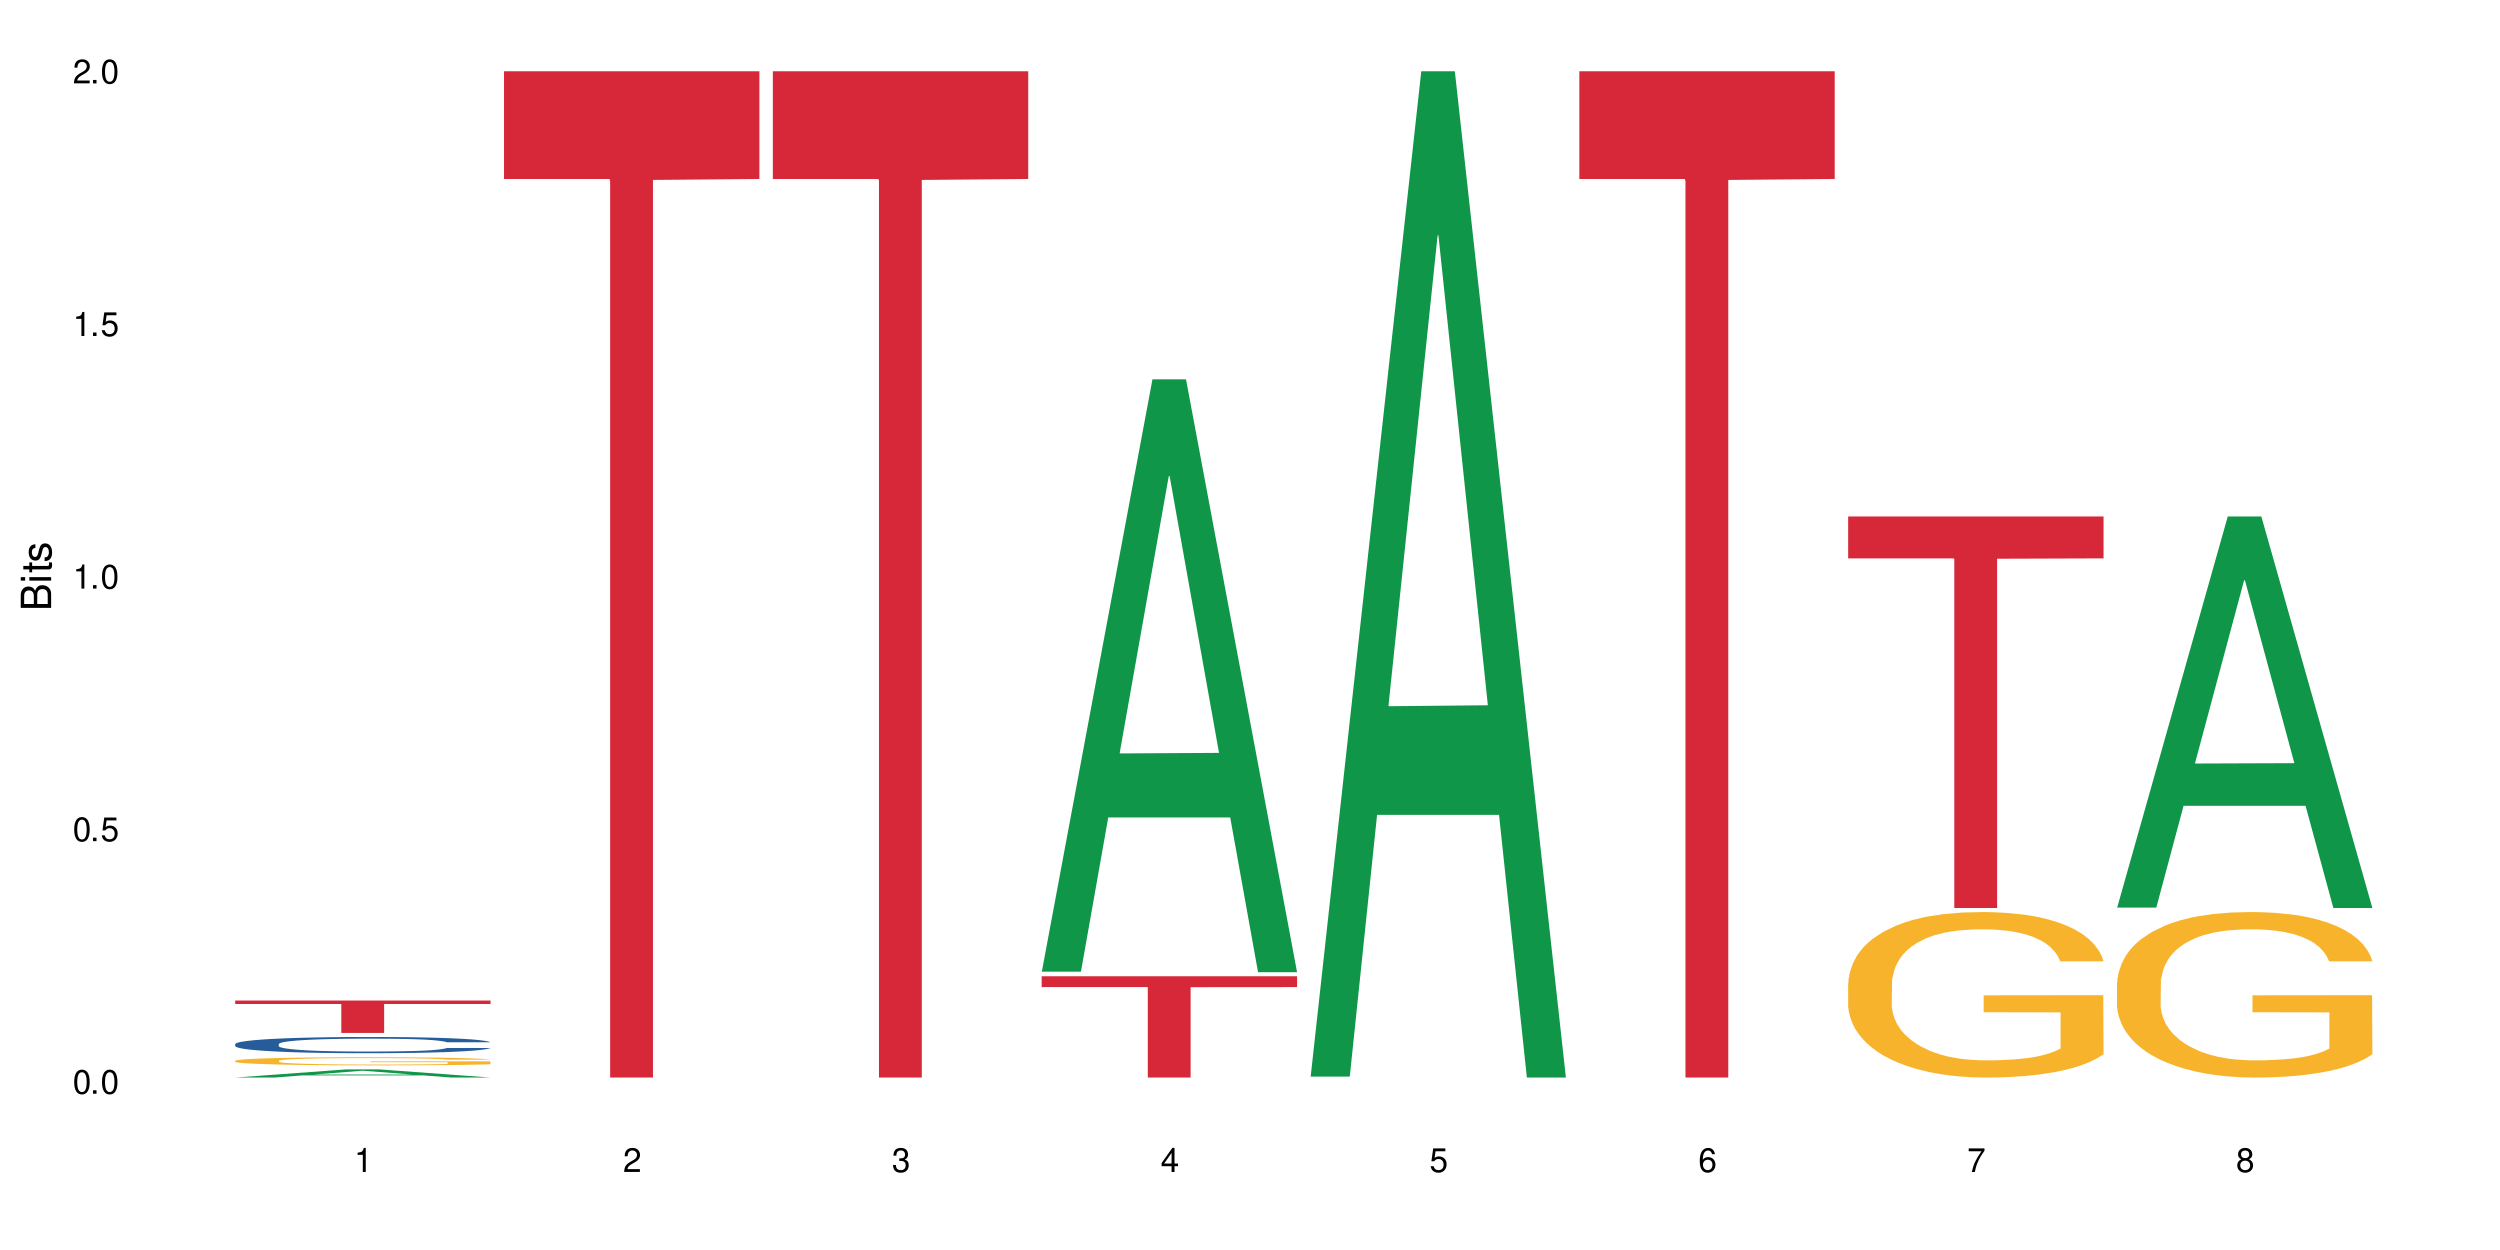
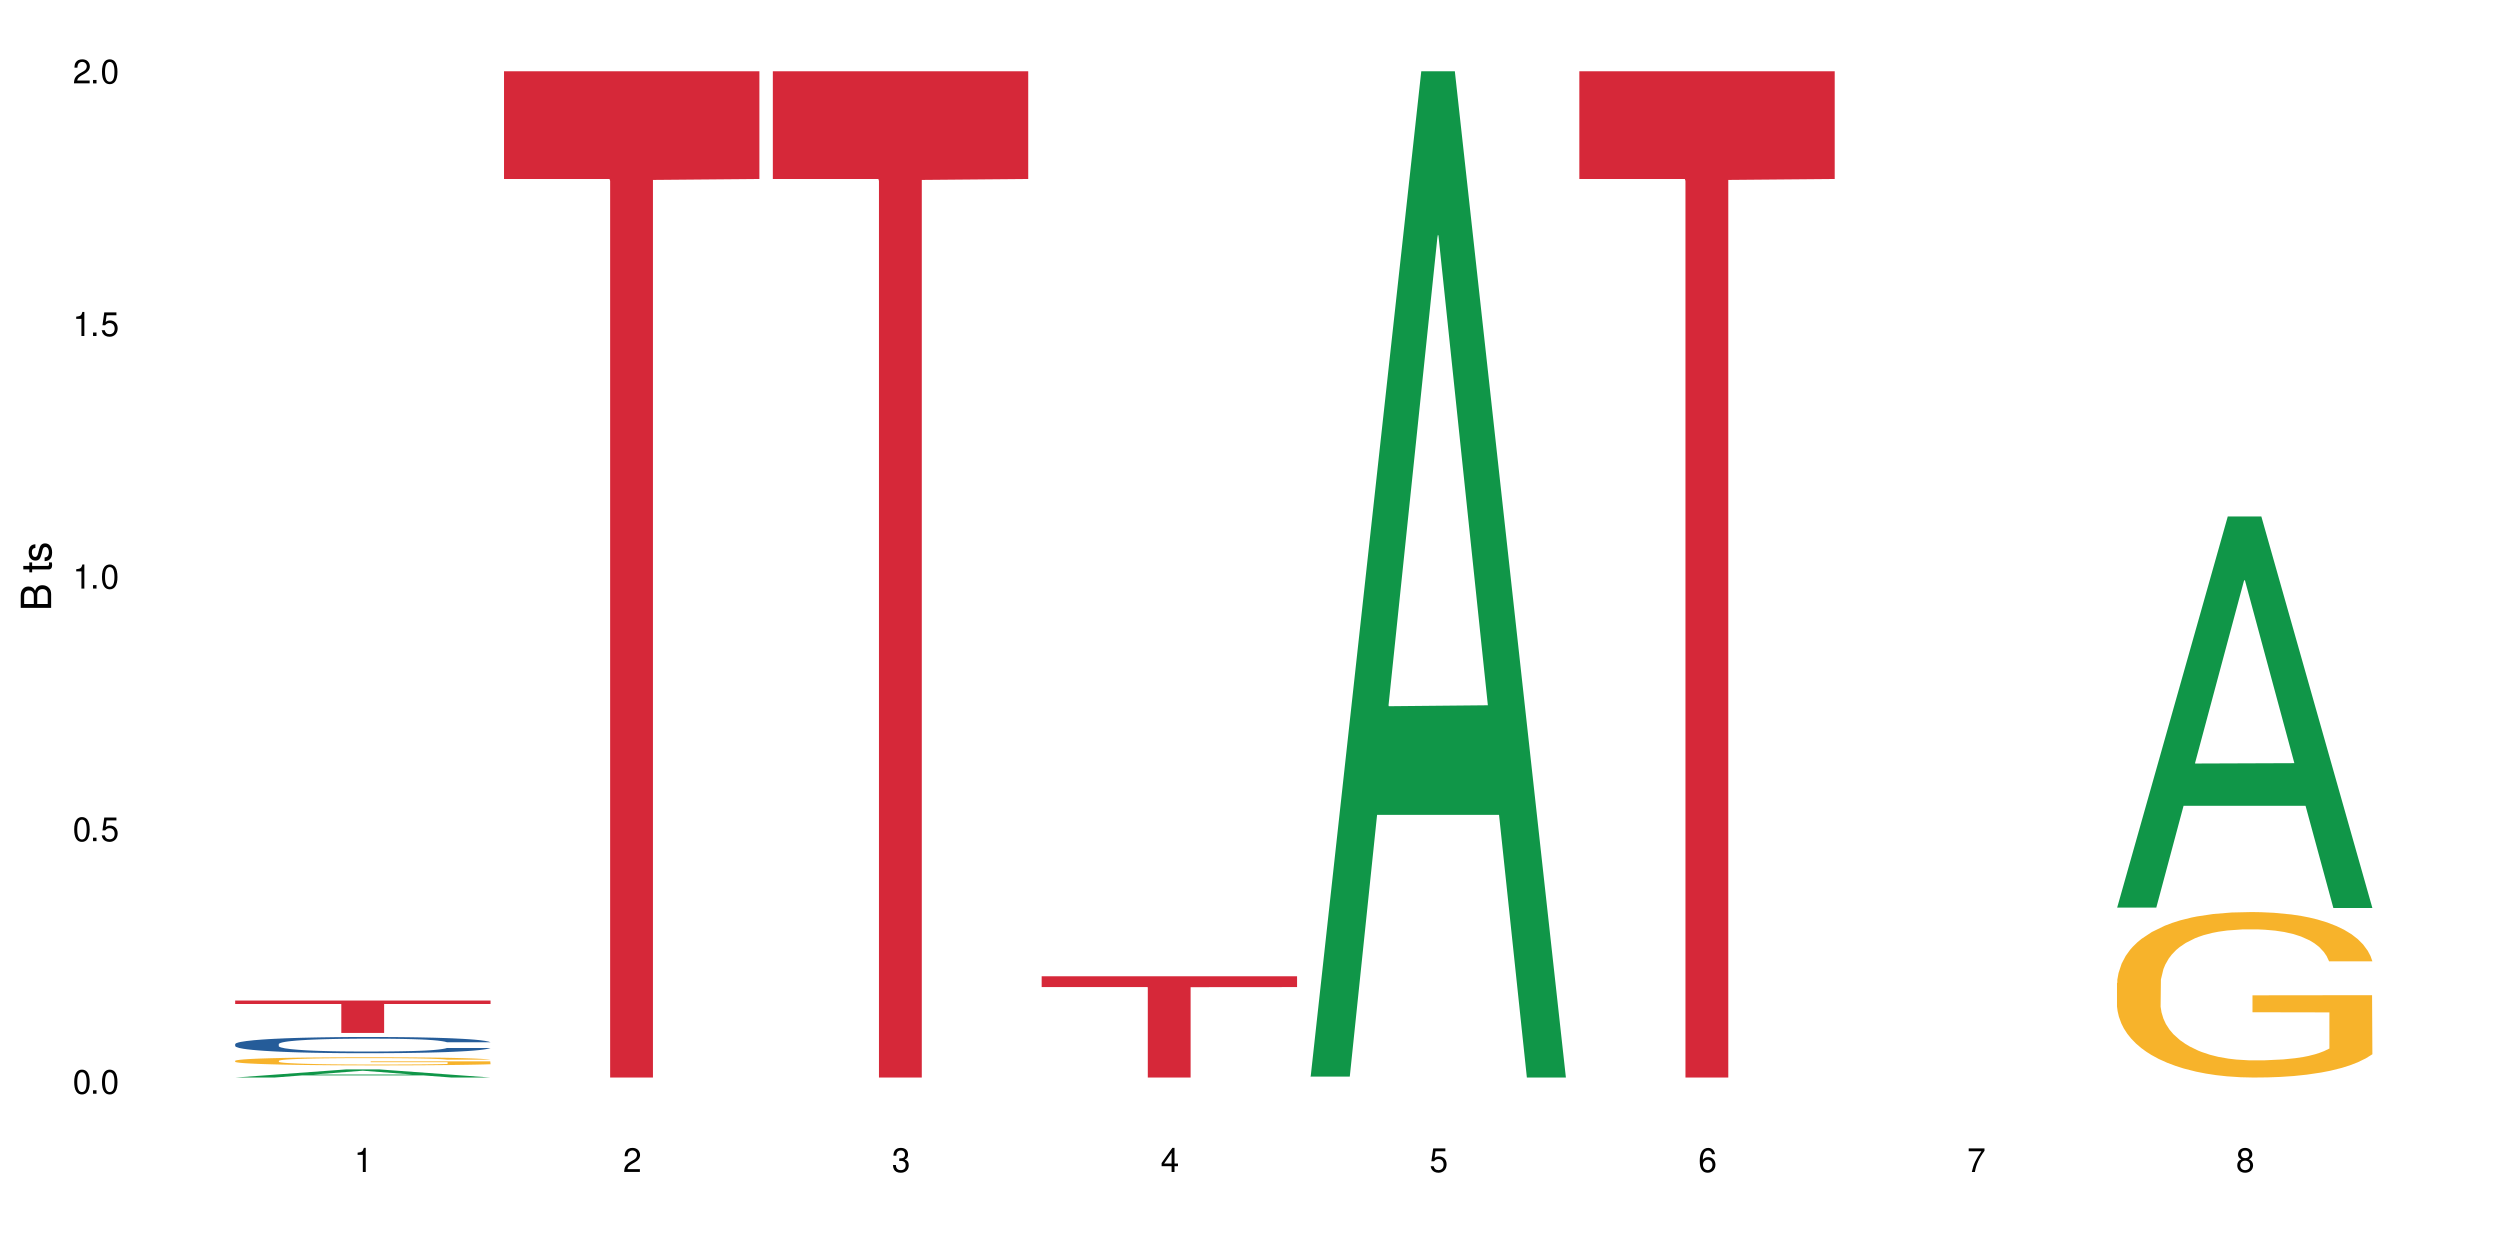
<svg xmlns="http://www.w3.org/2000/svg" xmlns:xlink="http://www.w3.org/1999/xlink" width="720" height="360" viewBox="0 0 720 360">
  <defs>
    <g>
      <g id="glyph-0-0">
</g>
      <g id="glyph-0-1">
        <path d="M 2.641 -6.938 C 2 -6.938 1.422 -6.656 1.078 -6.172 C 0.641 -5.562 0.406 -4.641 0.406 -3.359 C 0.406 -1.016 1.188 0.219 2.641 0.219 C 4.078 0.219 4.859 -1.016 4.859 -3.297 C 4.859 -4.641 4.656 -5.547 4.203 -6.172 C 3.844 -6.656 3.281 -6.938 2.641 -6.938 Z M 2.641 -6.188 C 3.547 -6.188 4 -5.25 4 -3.375 C 4 -1.406 3.562 -0.484 2.625 -0.484 C 1.734 -0.484 1.281 -1.438 1.281 -3.344 C 1.281 -5.25 1.734 -6.188 2.641 -6.188 Z M 2.641 -6.188 " />
      </g>
      <g id="glyph-0-2">
        <path d="M 1.828 -1 L 0.828 -1 L 0.828 0 L 1.828 0 Z M 1.828 -1 " />
      </g>
      <g id="glyph-0-3">
        <path d="M 4.562 -6.797 L 1.062 -6.797 L 0.547 -3.094 L 1.328 -3.094 C 1.719 -3.562 2.047 -3.734 2.578 -3.734 C 3.484 -3.734 4.062 -3.109 4.062 -2.094 C 4.062 -1.125 3.484 -0.531 2.578 -0.531 C 1.828 -0.531 1.375 -0.906 1.188 -1.672 L 0.328 -1.672 C 0.453 -1.109 0.547 -0.844 0.75 -0.594 C 1.125 -0.078 1.828 0.219 2.594 0.219 C 3.969 0.219 4.922 -0.781 4.922 -2.219 C 4.922 -3.562 4.031 -4.484 2.719 -4.484 C 2.25 -4.484 1.859 -4.359 1.469 -4.062 L 1.734 -5.969 L 4.562 -5.969 Z M 4.562 -6.797 " />
      </g>
      <g id="glyph-0-4">
        <path d="M 2.484 -4.938 L 2.484 0 L 3.328 0 L 3.328 -6.938 L 2.766 -6.938 C 2.469 -5.875 2.281 -5.734 0.984 -5.562 L 0.984 -4.938 Z M 2.484 -4.938 " />
      </g>
      <g id="glyph-0-5">
        <path d="M 4.859 -0.828 L 1.281 -0.828 C 1.359 -1.406 1.672 -1.781 2.5 -2.281 L 3.469 -2.828 C 4.406 -3.344 4.906 -4.062 4.906 -4.906 C 4.906 -5.484 4.672 -6.031 4.266 -6.406 C 3.859 -6.766 3.375 -6.938 2.719 -6.938 C 1.859 -6.938 1.219 -6.625 0.844 -6.031 C 0.609 -5.672 0.5 -5.234 0.484 -4.531 L 1.328 -4.531 C 1.359 -5.016 1.406 -5.281 1.531 -5.516 C 1.75 -5.938 2.188 -6.203 2.703 -6.203 C 3.469 -6.203 4.031 -5.641 4.031 -4.891 C 4.031 -4.344 3.719 -3.859 3.125 -3.516 L 2.234 -3 C 0.812 -2.172 0.406 -1.531 0.328 -0.016 L 4.859 -0.016 Z M 4.859 -0.828 " />
      </g>
      <g id="glyph-0-6">
        <path d="M 2.125 -3.188 L 2.578 -3.188 C 3.5 -3.188 3.984 -2.766 3.984 -1.922 C 3.984 -1.062 3.469 -0.531 2.594 -0.531 C 1.656 -0.531 1.203 -1 1.156 -2.016 L 0.312 -2.016 C 0.344 -1.453 0.438 -1.094 0.609 -0.781 C 0.953 -0.109 1.625 0.219 2.547 0.219 C 3.953 0.219 4.859 -0.625 4.859 -1.938 C 4.859 -2.828 4.516 -3.297 3.703 -3.594 C 4.344 -3.844 4.656 -4.328 4.656 -5.031 C 4.656 -6.219 3.875 -6.938 2.578 -6.938 C 1.203 -6.938 0.484 -6.172 0.453 -4.703 L 1.297 -4.703 C 1.312 -5.125 1.344 -5.359 1.453 -5.578 C 1.641 -5.969 2.062 -6.203 2.594 -6.203 C 3.344 -6.203 3.797 -5.75 3.797 -5 C 3.797 -4.516 3.609 -4.219 3.25 -4.047 C 3.016 -3.953 2.703 -3.922 2.125 -3.906 Z M 2.125 -3.188 " />
      </g>
      <g id="glyph-0-7">
        <path d="M 3.141 -1.672 L 3.141 0 L 3.984 0 L 3.984 -1.672 L 4.984 -1.672 L 4.984 -2.438 L 3.984 -2.438 L 3.984 -6.938 L 3.359 -6.938 L 0.266 -2.578 L 0.266 -1.672 Z M 3.141 -2.438 L 1 -2.438 L 3.141 -5.5 Z M 3.141 -2.438 " />
      </g>
      <g id="glyph-0-8">
        <path d="M 4.781 -5.125 C 4.609 -6.266 3.891 -6.938 2.844 -6.938 C 2.094 -6.938 1.422 -6.578 1.031 -5.953 C 0.594 -5.266 0.406 -4.422 0.406 -3.172 C 0.406 -2 0.578 -1.25 0.984 -0.641 C 1.359 -0.078 1.953 0.219 2.703 0.219 C 3.984 0.219 4.922 -0.75 4.922 -2.094 C 4.922 -3.375 4.062 -4.281 2.844 -4.281 C 2.172 -4.281 1.641 -4.031 1.281 -3.516 C 1.281 -5.234 1.828 -6.188 2.797 -6.188 C 3.391 -6.188 3.797 -5.797 3.938 -5.125 Z M 2.734 -3.531 C 3.547 -3.531 4.062 -2.953 4.062 -2.031 C 4.062 -1.156 3.484 -0.531 2.703 -0.531 C 1.922 -0.531 1.328 -1.188 1.328 -2.078 C 1.328 -2.938 1.906 -3.531 2.734 -3.531 Z M 2.734 -3.531 " />
      </g>
      <g id="glyph-0-9">
        <path d="M 4.984 -6.797 L 0.438 -6.797 L 0.438 -5.969 L 4.109 -5.969 C 2.5 -3.656 1.828 -2.234 1.328 0 L 2.219 0 C 2.594 -2.172 3.453 -4.047 4.984 -6.094 Z M 4.984 -6.797 " />
      </g>
      <g id="glyph-0-10">
        <path d="M 3.75 -3.656 C 4.469 -4.094 4.688 -4.438 4.688 -5.078 C 4.688 -6.172 3.844 -6.938 2.641 -6.938 C 1.438 -6.938 0.594 -6.172 0.594 -5.094 C 0.594 -4.438 0.812 -4.094 1.516 -3.656 C 0.734 -3.266 0.359 -2.703 0.359 -1.922 C 0.359 -0.656 1.281 0.219 2.641 0.219 C 3.984 0.219 4.922 -0.656 4.922 -1.922 C 4.922 -2.703 4.531 -3.266 3.75 -3.656 Z M 2.641 -6.188 C 3.359 -6.188 3.812 -5.75 3.812 -5.062 C 3.812 -4.406 3.344 -3.984 2.641 -3.984 C 1.922 -3.984 1.453 -4.406 1.453 -5.078 C 1.453 -5.75 1.922 -6.188 2.641 -6.188 Z M 2.641 -3.266 C 3.484 -3.266 4.062 -2.719 4.062 -1.906 C 4.062 -1.078 3.484 -0.531 2.625 -0.531 C 1.797 -0.531 1.219 -1.094 1.219 -1.906 C 1.219 -2.719 1.781 -3.266 2.641 -3.266 Z M 2.641 -3.266 " />
      </g>
      <g id="glyph-1-0">
</g>
      <g id="glyph-1-1">
        <path d="M 0 -0.953 L 0 -4.891 C 0 -5.719 -0.234 -6.344 -0.734 -6.797 C -1.188 -7.234 -1.812 -7.469 -2.5 -7.469 C -3.547 -7.469 -4.188 -7 -4.625 -5.875 C -4.984 -6.688 -5.625 -7.094 -6.531 -7.094 C -7.172 -7.094 -7.734 -6.859 -8.141 -6.391 C -8.562 -5.922 -8.75 -5.344 -8.75 -4.5 L -8.75 -0.953 Z M -4.984 -2.062 L -7.766 -2.062 L -7.766 -4.219 C -7.766 -4.844 -7.688 -5.203 -7.453 -5.5 C -7.219 -5.812 -6.859 -5.969 -6.375 -5.969 C -5.891 -5.969 -5.531 -5.812 -5.297 -5.5 C -5.062 -5.203 -4.984 -4.844 -4.984 -4.219 Z M -0.984 -2.062 L -4 -2.062 L -4 -4.781 C -4 -5.766 -3.438 -6.359 -2.484 -6.359 C -1.547 -6.359 -0.984 -5.766 -0.984 -4.781 Z M -0.984 -2.062 " />
      </g>
      <g id="glyph-1-2">
-         <path d="M -6.281 -1.797 L -6.281 -0.797 L 0 -0.797 L 0 -1.797 Z M -8.75 -1.797 L -8.75 -0.797 L -7.484 -0.797 L -7.484 -1.797 Z M -8.75 -1.797 " />
-       </g>
+         </g>
      <g id="glyph-1-3">
        <path d="M -6.281 -3.047 L -6.281 -2.016 L -8.016 -2.016 L -8.016 -1.016 L -6.281 -1.016 L -6.281 -0.172 L -5.469 -0.172 L -5.469 -1.016 L -0.719 -1.016 C -0.078 -1.016 0.281 -1.453 0.281 -2.234 C 0.281 -2.5 0.25 -2.719 0.188 -3.047 L -0.641 -3.047 C -0.609 -2.906 -0.594 -2.766 -0.594 -2.562 C -0.594 -2.141 -0.719 -2.016 -1.156 -2.016 L -5.469 -2.016 L -5.469 -3.047 Z M -6.281 -3.047 " />
      </g>
      <g id="glyph-1-4">
        <path d="M -4.531 -5.25 C -5.766 -5.25 -6.469 -4.422 -6.469 -2.969 C -6.469 -1.516 -5.719 -0.562 -4.547 -0.562 C -3.562 -0.562 -3.094 -1.062 -2.734 -2.562 L -2.516 -3.484 C -2.344 -4.188 -2.094 -4.469 -1.641 -4.469 C -1.047 -4.469 -0.641 -3.875 -0.641 -3 C -0.641 -2.453 -0.797 -2 -1.062 -1.75 C -1.25 -1.594 -1.422 -1.531 -1.875 -1.469 L -1.875 -0.406 C -0.422 -0.453 0.281 -1.266 0.281 -2.922 C 0.281 -4.5 -0.5 -5.516 -1.719 -5.516 C -2.656 -5.516 -3.172 -4.984 -3.469 -3.734 L -3.703 -2.766 C -3.891 -1.953 -4.156 -1.609 -4.594 -1.609 C -5.188 -1.609 -5.547 -2.125 -5.547 -2.938 C -5.547 -3.75 -5.203 -4.172 -4.531 -4.203 Z M -4.531 -5.25 " />
      </g>
    </g>
  </defs>
-   <rect x="-72" y="-36" width="864" height="432" fill="rgb(100%, 100%, 100%)" fill-opacity="1" />
  <path fill-rule="nonzero" fill="rgb(6.275%, 58.824%, 28.235%)" fill-opacity="1" d="M 67.73 310.332 L 67.809 310.328 L 99.637 307.992 L 109.301 307.992 L 141.281 310.332 L 130.047 310.332 L 122.031 309.723 L 86.906 309.723 L 79.047 310.332 L 67.73 310.332 L 90.285 309.469 L 118.809 309.469 L 104.586 308.375 L 104.43 308.375 L 104.27 308.379 L 90.207 309.469 L 90.285 309.469 Z M 67.73 310.332 " />
  <path fill-rule="nonzero" fill="rgb(14.51%, 36.078%, 60%)" fill-opacity="1" d="M 67.73 300.688 L 67.82 300.684 L 67.82 300.578 L 68.09 300.418 L 68.719 300.211 L 69.344 300.07 L 70.961 299.82 L 73.203 299.574 L 75.535 299.387 L 77.238 299.277 L 78.766 299.191 L 82.262 299.031 L 84.504 298.953 L 86.926 298.879 L 89.887 298.809 L 92.039 298.766 L 96.883 298.695 L 100.469 298.664 L 103.25 298.652 L 109.262 298.652 L 112.848 298.672 L 115.449 298.691 L 118.32 298.727 L 120.742 298.766 L 124.957 298.859 L 128.727 298.977 L 130.43 299.047 L 133.121 299.18 L 135.184 299.305 L 136.617 299.418 L 138.234 299.574 L 139.668 299.77 L 140.746 299.984 L 141.281 300.168 L 128.727 300.168 L 128.098 300 L 127.379 299.867 L 126.035 299.691 L 124.688 299.566 L 122.805 299.441 L 121.102 299.363 L 118.77 299.281 L 116.707 299.23 L 114.555 299.191 L 112.488 299.164 L 108.543 299.141 L 103.969 299.141 L 102.266 299.148 L 98.766 299.184 L 96.883 299.211 L 94.191 299.273 L 92.309 299.328 L 90.066 299.414 L 88.539 299.484 L 86.656 299.598 L 85.312 299.695 L 83.785 299.836 L 82.891 299.941 L 82.082 300.062 L 81.363 300.203 L 80.828 300.352 L 80.469 300.512 L 80.289 300.664 L 80.289 301.328 L 80.469 301.48 L 80.918 301.66 L 82.082 301.922 L 83.785 302.148 L 85.762 302.328 L 87.645 302.457 L 88.719 302.516 L 90.156 302.582 L 92.398 302.668 L 95.629 302.754 L 97.512 302.789 L 100.383 302.824 L 103.34 302.84 L 107.289 302.84 L 110.785 302.824 L 113.117 302.801 L 115.539 302.766 L 118.859 302.695 L 120.922 302.625 L 122.715 302.547 L 124.062 302.465 L 124.957 302.395 L 126.305 302.262 L 127.379 302.117 L 128.188 301.969 L 128.727 301.824 L 141.281 301.824 L 140.746 301.992 L 139.938 302.16 L 139.129 302.285 L 137.875 302.434 L 136.441 302.566 L 134.375 302.715 L 132.672 302.812 L 130.43 302.922 L 128.367 303.004 L 126.125 303.074 L 122.805 303.16 L 120.652 303.203 L 118.32 303.242 L 115.539 303.277 L 112.043 303.305 L 108.273 303.324 L 104.777 303.328 L 101.008 303.32 L 98.227 303.301 L 94.551 303.262 L 89.977 303.188 L 86.656 303.105 L 84.055 303.023 L 81.812 302.938 L 79.301 302.824 L 76.074 302.637 L 74.098 302.488 L 72.754 302.371 L 71.23 302.203 L 70.152 302.055 L 68.898 301.816 L 68 301.512 L 67.73 301.277 Z M 67.73 300.688 " />
  <path fill-rule="nonzero" fill="rgb(96.863%, 70.196%, 16.863%)" fill-opacity="1" d="M 67.73 305.492 L 67.82 305.492 L 67.82 305.449 L 68.18 305.352 L 69.078 305.219 L 70.242 305.109 L 71.5 305.023 L 72.305 304.98 L 73.652 304.914 L 74.816 304.867 L 77.777 304.773 L 81.543 304.684 L 83.609 304.645 L 85.941 304.609 L 89.258 304.566 L 90.785 304.555 L 95.449 304.52 L 100.738 304.496 L 106.57 304.492 L 109.262 304.492 L 112.938 304.5 L 117.961 304.523 L 120.832 304.547 L 123.074 304.566 L 125.406 304.594 L 128.277 304.637 L 130.969 304.691 L 133.121 304.742 L 135.273 304.805 L 137.066 304.875 L 138.594 304.949 L 139.938 305.039 L 140.746 305.113 L 141.281 305.188 L 128.816 305.188 L 128.098 305.113 L 127.289 305.055 L 125.945 304.984 L 124.598 304.934 L 123.254 304.891 L 120.742 304.836 L 118.59 304.801 L 115.898 304.773 L 113.297 304.754 L 110.336 304.742 L 108.543 304.738 L 103.789 304.738 L 99.484 304.75 L 96.973 304.77 L 95.18 304.785 L 92.668 304.816 L 91.141 304.844 L 90.246 304.859 L 87.555 304.926 L 85.762 304.988 L 84.773 305.027 L 83.52 305.09 L 82.621 305.148 L 81.633 305.234 L 81.098 305.297 L 80.379 305.445 L 80.289 305.828 L 80.559 305.91 L 81.098 305.996 L 81.812 306.074 L 82.891 306.156 L 83.965 306.215 L 85.852 306.301 L 87.465 306.355 L 88.719 306.391 L 91.141 306.449 L 92.129 306.469 L 94.461 306.508 L 96.883 306.535 L 99.844 306.562 L 102.086 306.574 L 105.672 306.586 L 110.246 306.586 L 115.629 306.574 L 119.039 306.555 L 121.371 306.539 L 122.895 306.523 L 124.777 306.5 L 126.125 306.48 L 127.379 306.457 L 128.906 306.418 L 128.906 305.91 L 106.75 305.906 L 106.75 305.668 L 141.195 305.664 L 141.281 306.5 L 139.398 306.559 L 137.066 306.613 L 134.824 306.656 L 132.492 306.691 L 129.176 306.734 L 126.484 306.758 L 122.355 306.789 L 118.59 306.809 L 114.645 306.82 L 111.145 306.828 L 107.02 306.828 L 103.34 306.824 L 99.395 306.812 L 96.254 306.797 L 93.383 306.773 L 90.516 306.746 L 86.926 306.703 L 84.594 306.664 L 82.172 306.621 L 79.75 306.566 L 77.598 306.508 L 76.164 306.465 L 74.727 306.414 L 73.203 306.348 L 71.766 306.277 L 70.691 306.211 L 69.703 306.137 L 68.988 306.066 L 68.27 305.969 L 67.91 305.891 L 67.73 305.824 Z M 67.73 305.492 " />
  <path fill-rule="nonzero" fill="rgb(83.922%, 15.686%, 22.353%)" fill-opacity="1" d="M 67.73 288.145 L 141.281 288.145 L 141.281 289.145 L 110.629 289.152 L 110.629 297.488 L 98.297 297.488 L 98.297 289.164 L 98.117 289.145 L 67.73 289.145 Z M 67.73 288.145 " />
  <path fill-rule="nonzero" fill="rgb(83.922%, 15.686%, 22.353%)" fill-opacity="1" d="M 145.156 20.527 L 218.707 20.527 L 218.707 51.547 L 188.051 51.82 L 188.051 310.332 L 175.719 310.332 L 175.719 52.094 L 175.539 51.547 L 145.156 51.547 Z M 145.156 20.527 " />
  <path fill-rule="nonzero" fill="rgb(83.922%, 15.686%, 22.353%)" fill-opacity="1" d="M 222.578 20.527 L 296.129 20.527 L 296.129 51.547 L 265.477 51.82 L 265.477 310.332 L 253.141 310.332 L 253.141 52.094 L 252.965 51.547 L 222.578 51.547 Z M 222.578 20.527 " />
-   <path fill-rule="nonzero" fill="rgb(6.275%, 58.824%, 28.235%)" fill-opacity="1" d="M 300 279.836 L 300.078 279.676 L 331.906 109.25 L 341.57 109.25 L 373.555 279.996 L 362.316 279.996 L 354.301 235.426 L 319.176 235.426 L 311.316 279.836 L 300 279.836 L 322.555 216.988 L 351.078 216.828 L 336.855 137.145 L 336.699 136.984 L 336.543 137.465 L 322.477 216.828 L 322.555 216.988 Z M 300 279.836 " />
  <path fill-rule="nonzero" fill="rgb(83.922%, 15.686%, 22.353%)" fill-opacity="1" d="M 300 281.16 L 373.555 281.16 L 373.555 284.281 L 342.898 284.309 L 342.898 310.332 L 330.566 310.332 L 330.566 284.336 L 330.387 284.281 L 300 284.281 Z M 300 281.16 " />
  <path fill-rule="nonzero" fill="rgb(6.275%, 58.824%, 28.235%)" fill-opacity="1" d="M 377.426 310.059 L 377.504 309.789 L 409.328 20.527 L 418.992 20.527 L 450.977 310.332 L 439.738 310.332 L 431.723 234.684 L 396.598 234.684 L 388.738 310.059 L 377.426 310.059 L 399.977 203.391 L 428.504 203.117 L 414.277 67.875 L 414.121 67.602 L 413.965 68.418 L 399.898 203.117 L 399.977 203.391 Z M 377.426 310.059 " />
  <path fill-rule="nonzero" fill="rgb(83.922%, 15.686%, 22.353%)" fill-opacity="1" d="M 454.848 20.527 L 528.398 20.527 L 528.398 51.547 L 497.746 51.82 L 497.746 310.332 L 485.414 310.332 L 485.414 52.094 L 485.234 51.547 L 454.848 51.547 Z M 454.848 20.527 " />
-   <path fill-rule="nonzero" fill="rgb(96.863%, 70.196%, 16.863%)" fill-opacity="1" d="M 532.27 283.086 L 532.359 283.039 L 532.359 282.172 L 532.719 280.211 L 533.617 277.512 L 534.781 275.293 L 536.039 273.551 L 536.844 272.637 L 538.191 271.332 L 539.355 270.375 L 542.316 268.414 L 546.086 266.586 L 548.148 265.805 L 550.48 265.062 L 553.797 264.238 L 555.324 263.934 L 559.988 263.234 L 565.281 262.801 L 571.109 262.668 L 573.801 262.715 L 577.48 262.887 L 582.5 263.367 L 585.371 263.801 L 587.613 264.238 L 589.945 264.801 L 592.816 265.672 L 595.508 266.719 L 597.66 267.762 L 599.812 269.066 L 601.609 270.461 L 603.133 271.984 L 604.477 273.812 L 605.285 275.336 L 605.824 276.859 L 593.355 276.859 L 592.637 275.336 L 591.832 274.16 L 590.484 272.723 L 589.141 271.68 L 587.793 270.852 L 585.281 269.723 L 583.129 269.023 L 580.438 268.414 L 577.836 268.023 L 574.879 267.762 L 573.082 267.676 L 568.328 267.676 L 564.023 267.98 L 561.512 268.328 L 559.719 268.676 L 557.207 269.328 L 555.684 269.852 L 554.785 270.199 L 552.094 271.551 L 550.301 272.77 L 549.312 273.594 L 548.059 274.902 L 547.16 276.078 L 546.176 277.816 L 545.637 279.125 L 544.918 282.082 L 544.828 289.918 L 545.098 291.57 L 545.637 293.355 L 546.355 294.922 L 547.43 296.578 L 548.508 297.84 L 550.391 299.539 L 552.004 300.668 L 553.262 301.41 L 555.684 302.586 L 556.668 302.977 L 559 303.758 L 561.422 304.371 L 564.383 304.891 L 566.625 305.152 L 570.215 305.371 L 574.789 305.371 L 580.168 305.109 L 583.578 304.762 L 585.91 304.414 L 587.434 304.109 L 589.32 303.629 L 590.664 303.195 L 591.922 302.715 L 593.445 301.977 L 593.445 291.57 L 571.289 291.527 L 571.289 286.652 L 605.734 286.609 L 605.824 303.629 L 603.941 304.805 L 601.609 305.938 L 599.363 306.809 L 597.031 307.547 L 593.715 308.375 L 591.023 308.895 L 586.898 309.504 L 583.129 309.898 L 579.184 310.16 L 575.684 310.289 L 571.559 310.332 L 567.883 310.246 L 563.934 309.984 L 560.797 309.637 L 557.926 309.199 L 555.055 308.637 L 551.465 307.723 L 549.133 306.98 L 546.711 306.066 L 544.289 304.98 L 542.137 303.805 L 540.703 302.891 L 539.266 301.844 L 537.742 300.539 L 536.309 299.059 L 535.23 297.711 L 534.246 296.188 L 533.527 294.75 L 532.809 292.789 L 532.449 291.223 L 532.27 289.875 Z M 532.27 283.086 " />
-   <path fill-rule="nonzero" fill="rgb(83.922%, 15.686%, 22.353%)" fill-opacity="1" d="M 532.27 148.742 L 605.824 148.742 L 605.824 160.812 L 575.168 160.918 L 575.168 261.504 L 562.836 261.504 L 562.836 161.023 L 562.656 160.812 L 532.27 160.812 Z M 532.27 148.742 " />
  <path fill-rule="nonzero" fill="rgb(6.275%, 58.824%, 28.235%)" fill-opacity="1" d="M 609.695 261.398 L 609.773 261.293 L 641.598 148.742 L 651.266 148.742 L 683.246 261.504 L 672.008 261.504 L 663.996 232.07 L 628.867 232.07 L 621.012 261.398 L 609.695 261.398 L 632.246 219.895 L 660.773 219.789 L 646.551 167.164 L 646.391 167.059 L 646.234 167.375 L 632.168 219.789 L 632.246 219.895 Z M 609.695 261.398 " />
  <path fill-rule="nonzero" fill="rgb(96.863%, 70.196%, 16.863%)" fill-opacity="1" d="M 609.695 283.086 L 609.785 283.039 L 609.785 282.172 L 610.145 280.211 L 611.039 277.512 L 612.207 275.293 L 613.461 273.551 L 614.27 272.637 L 615.613 271.332 L 616.781 270.375 L 619.742 268.414 L 623.508 266.586 L 625.57 265.805 L 627.902 265.062 L 631.223 264.238 L 632.746 263.934 L 637.41 263.234 L 642.703 262.801 L 648.535 262.668 L 651.223 262.715 L 654.902 262.887 L 659.926 263.367 L 662.797 263.801 L 665.039 264.238 L 667.371 264.801 L 670.242 265.672 L 672.93 266.719 L 675.086 267.762 L 677.238 269.066 L 679.031 270.461 L 680.555 271.984 L 681.902 273.812 L 682.707 275.336 L 683.246 276.859 L 670.777 276.859 L 670.062 275.336 L 669.254 274.16 L 667.91 272.723 L 666.562 271.68 L 665.219 270.852 L 662.707 269.723 L 660.555 269.023 L 657.863 268.414 L 655.262 268.023 L 652.301 267.762 L 650.508 267.676 L 645.754 267.676 L 641.449 267.98 L 638.938 268.328 L 637.141 268.676 L 634.629 269.328 L 633.105 269.852 L 632.207 270.199 L 629.52 271.551 L 627.723 272.77 L 626.738 273.594 L 625.48 274.902 L 624.586 276.078 L 623.598 277.816 L 623.059 279.125 L 622.344 282.082 L 622.254 289.918 L 622.52 291.57 L 623.059 293.355 L 623.777 294.922 L 624.852 296.578 L 625.93 297.84 L 627.812 299.539 L 629.43 300.668 L 630.684 301.41 L 633.105 302.586 L 634.094 302.977 L 636.426 303.758 L 638.848 304.371 L 641.805 304.891 L 644.047 305.152 L 647.637 305.371 L 652.211 305.371 L 657.594 305.109 L 661 304.762 L 663.332 304.414 L 664.859 304.109 L 666.742 303.629 L 668.086 303.195 L 669.344 302.715 L 670.867 301.977 L 670.867 291.57 L 648.715 291.527 L 648.715 286.652 L 683.156 286.609 L 683.246 303.629 L 681.363 304.805 L 679.031 305.938 L 676.789 306.809 L 674.457 307.547 L 671.137 308.375 L 668.445 308.895 L 664.32 309.504 L 660.555 309.898 L 656.605 310.16 L 653.109 310.289 L 648.98 310.332 L 645.305 310.246 L 641.359 309.984 L 638.219 309.637 L 635.348 309.199 L 632.477 308.637 L 628.891 307.723 L 626.559 306.98 L 624.137 306.066 L 621.715 304.98 L 619.562 303.805 L 618.125 302.891 L 616.691 301.844 L 615.164 300.539 L 613.73 299.059 L 612.656 297.711 L 611.668 296.188 L 610.949 294.75 L 610.234 292.789 L 609.875 291.223 L 609.695 289.875 Z M 609.695 283.086 " />
  <g fill="rgb(0%, 0%, 0%)" fill-opacity="1">
    <use xlink:href="#glyph-0-1" x="20.965" y="314.993" />
    <use xlink:href="#glyph-0-2" x="25.965" y="314.993" />
    <use xlink:href="#glyph-0-1" x="28.965" y="314.993" />
  </g>
  <g fill="rgb(0%, 0%, 0%)" fill-opacity="1">
    <use xlink:href="#glyph-0-1" x="20.965" y="242.251" />
    <use xlink:href="#glyph-0-2" x="25.965" y="242.251" />
    <use xlink:href="#glyph-0-3" x="28.965" y="242.251" />
  </g>
  <g fill="rgb(0%, 0%, 0%)" fill-opacity="1">
    <use xlink:href="#glyph-0-4" x="20.965" y="169.509" />
    <use xlink:href="#glyph-0-2" x="25.965" y="169.509" />
    <use xlink:href="#glyph-0-1" x="28.965" y="169.509" />
  </g>
  <g fill="rgb(0%, 0%, 0%)" fill-opacity="1">
    <use xlink:href="#glyph-0-4" x="20.965" y="96.767" />
    <use xlink:href="#glyph-0-2" x="25.965" y="96.767" />
    <use xlink:href="#glyph-0-3" x="28.965" y="96.767" />
  </g>
  <g fill="rgb(0%, 0%, 0%)" fill-opacity="1">
    <use xlink:href="#glyph-0-5" x="20.965" y="24.024" />
    <use xlink:href="#glyph-0-2" x="25.965" y="24.024" />
    <use xlink:href="#glyph-0-1" x="28.965" y="24.024" />
  </g>
  <g fill="rgb(0%, 0%, 0%)" fill-opacity="1">
    <use xlink:href="#glyph-0-4" x="102.008" y="337.532" />
  </g>
  <g fill="rgb(0%, 0%, 0%)" fill-opacity="1">
    <use xlink:href="#glyph-0-5" x="179.43" y="337.532" />
  </g>
  <g fill="rgb(0%, 0%, 0%)" fill-opacity="1">
    <use xlink:href="#glyph-0-6" x="256.855" y="337.532" />
  </g>
  <g fill="rgb(0%, 0%, 0%)" fill-opacity="1">
    <use xlink:href="#glyph-0-7" x="334.277" y="337.532" />
  </g>
  <g fill="rgb(0%, 0%, 0%)" fill-opacity="1">
    <use xlink:href="#glyph-0-3" x="411.699" y="337.532" />
  </g>
  <g fill="rgb(0%, 0%, 0%)" fill-opacity="1">
    <use xlink:href="#glyph-0-8" x="489.125" y="337.532" />
  </g>
  <g fill="rgb(0%, 0%, 0%)" fill-opacity="1">
    <use xlink:href="#glyph-0-9" x="566.547" y="337.532" />
  </g>
  <g fill="rgb(0%, 0%, 0%)" fill-opacity="1">
    <use xlink:href="#glyph-0-10" x="643.969" y="337.532" />
  </g>
  <g fill="rgb(0%, 0%, 0%)" fill-opacity="1">
    <use xlink:href="#glyph-1-1" x="14.725" y="176.012" />
    <use xlink:href="#glyph-1-2" x="14.725" y="168.012" />
    <use xlink:href="#glyph-1-3" x="14.725" y="165.012" />
    <use xlink:href="#glyph-1-4" x="14.725" y="162.012" />
  </g>
</svg>